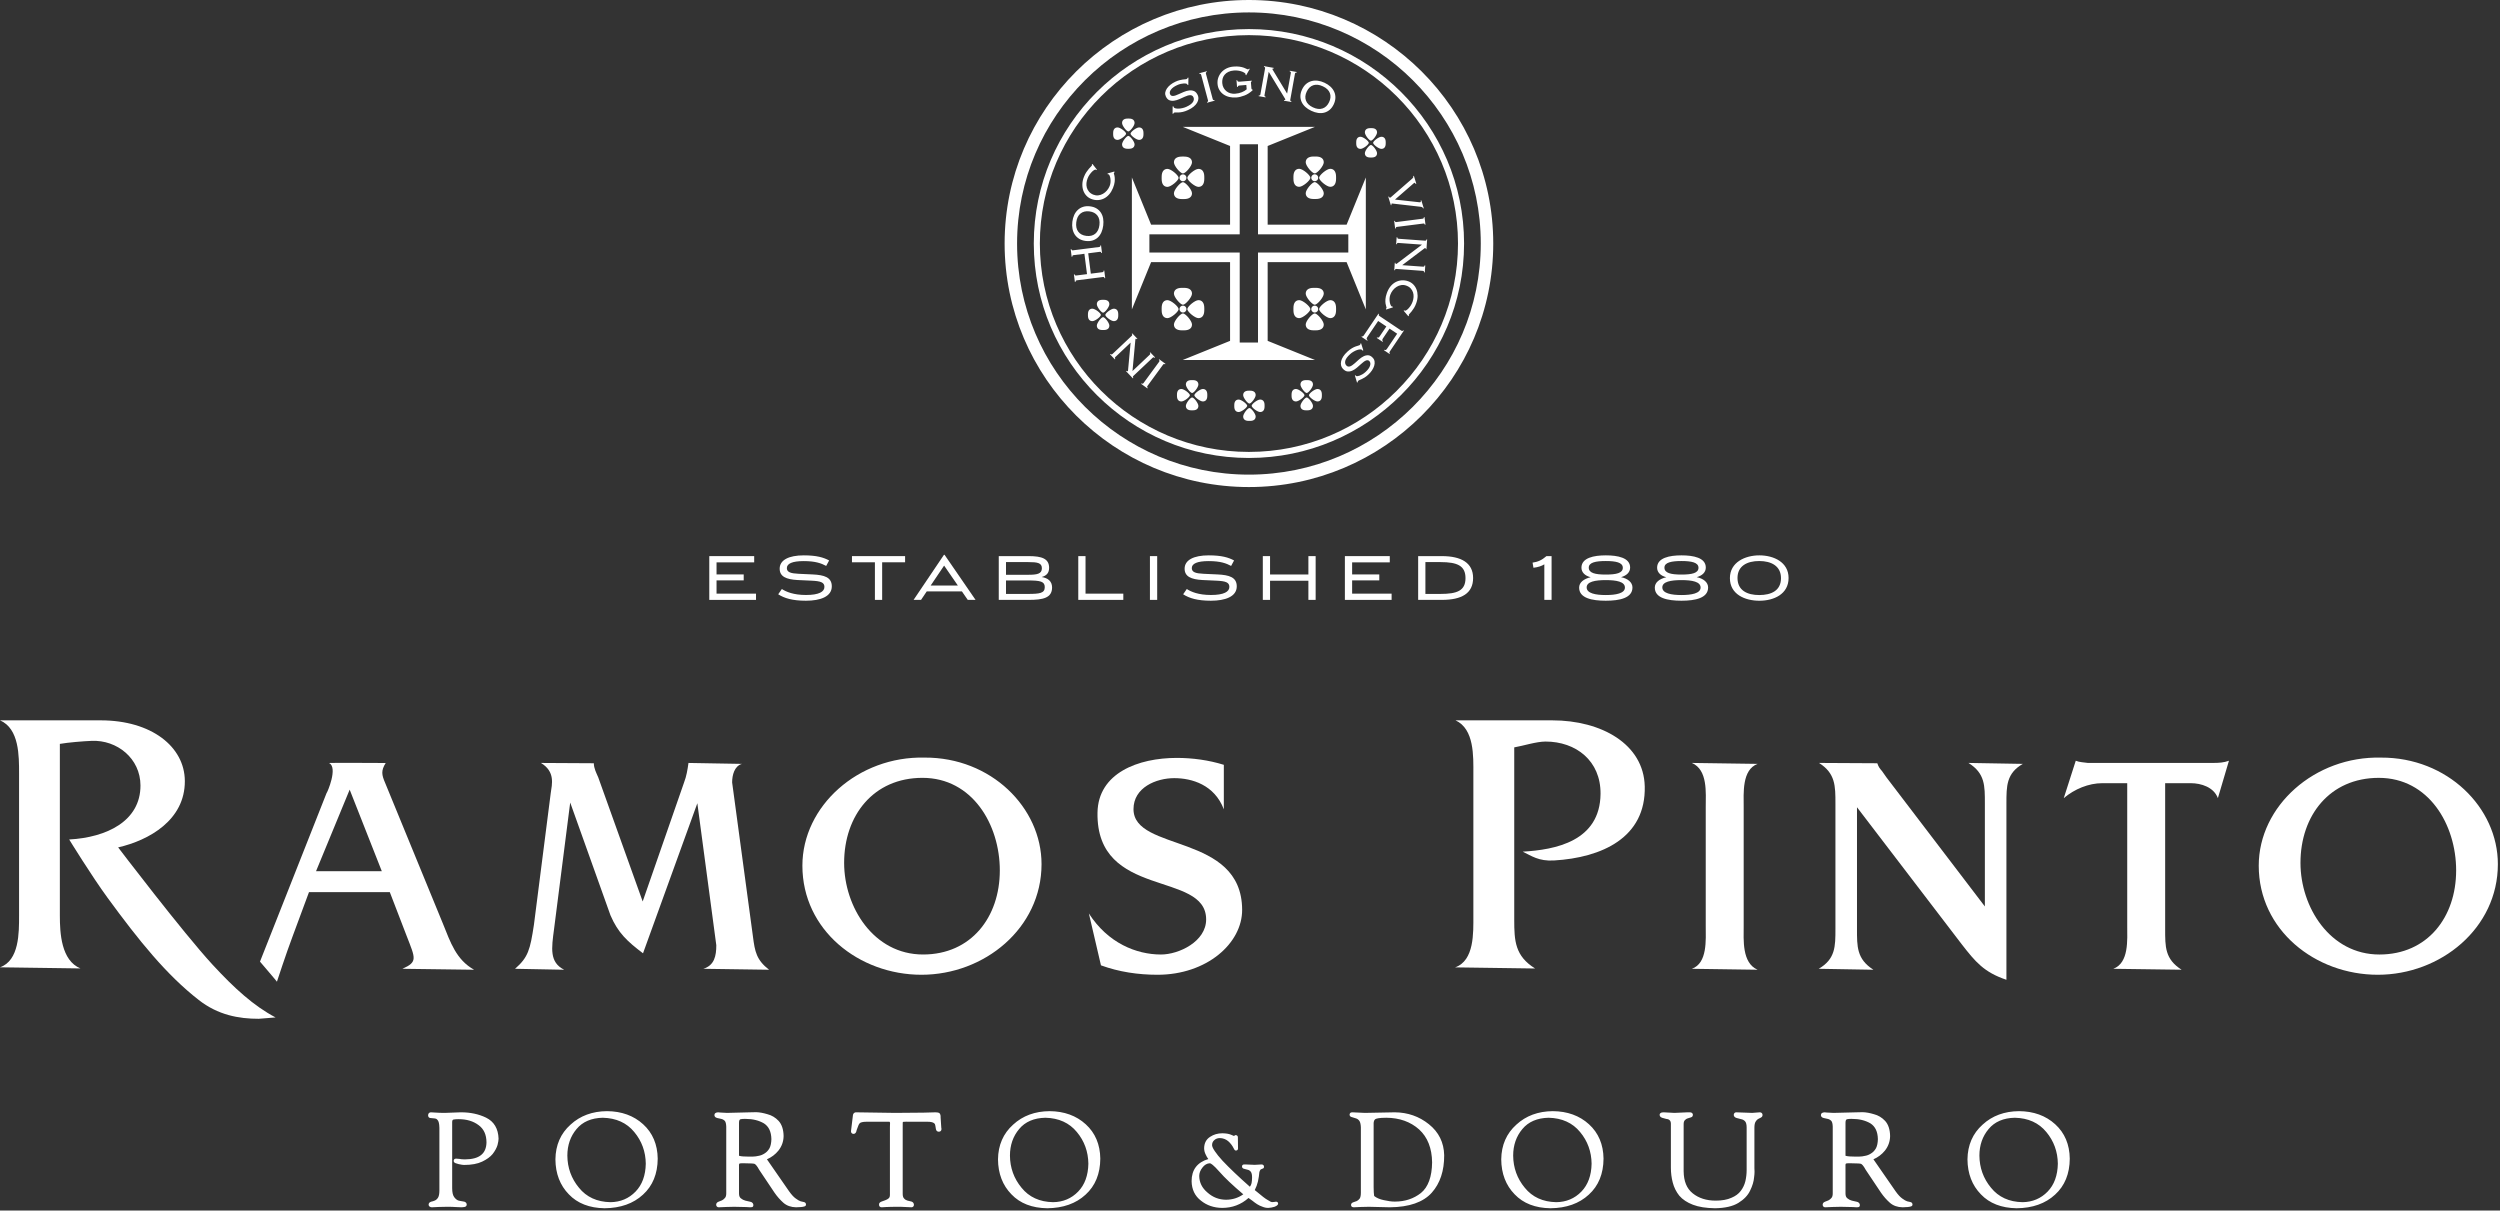
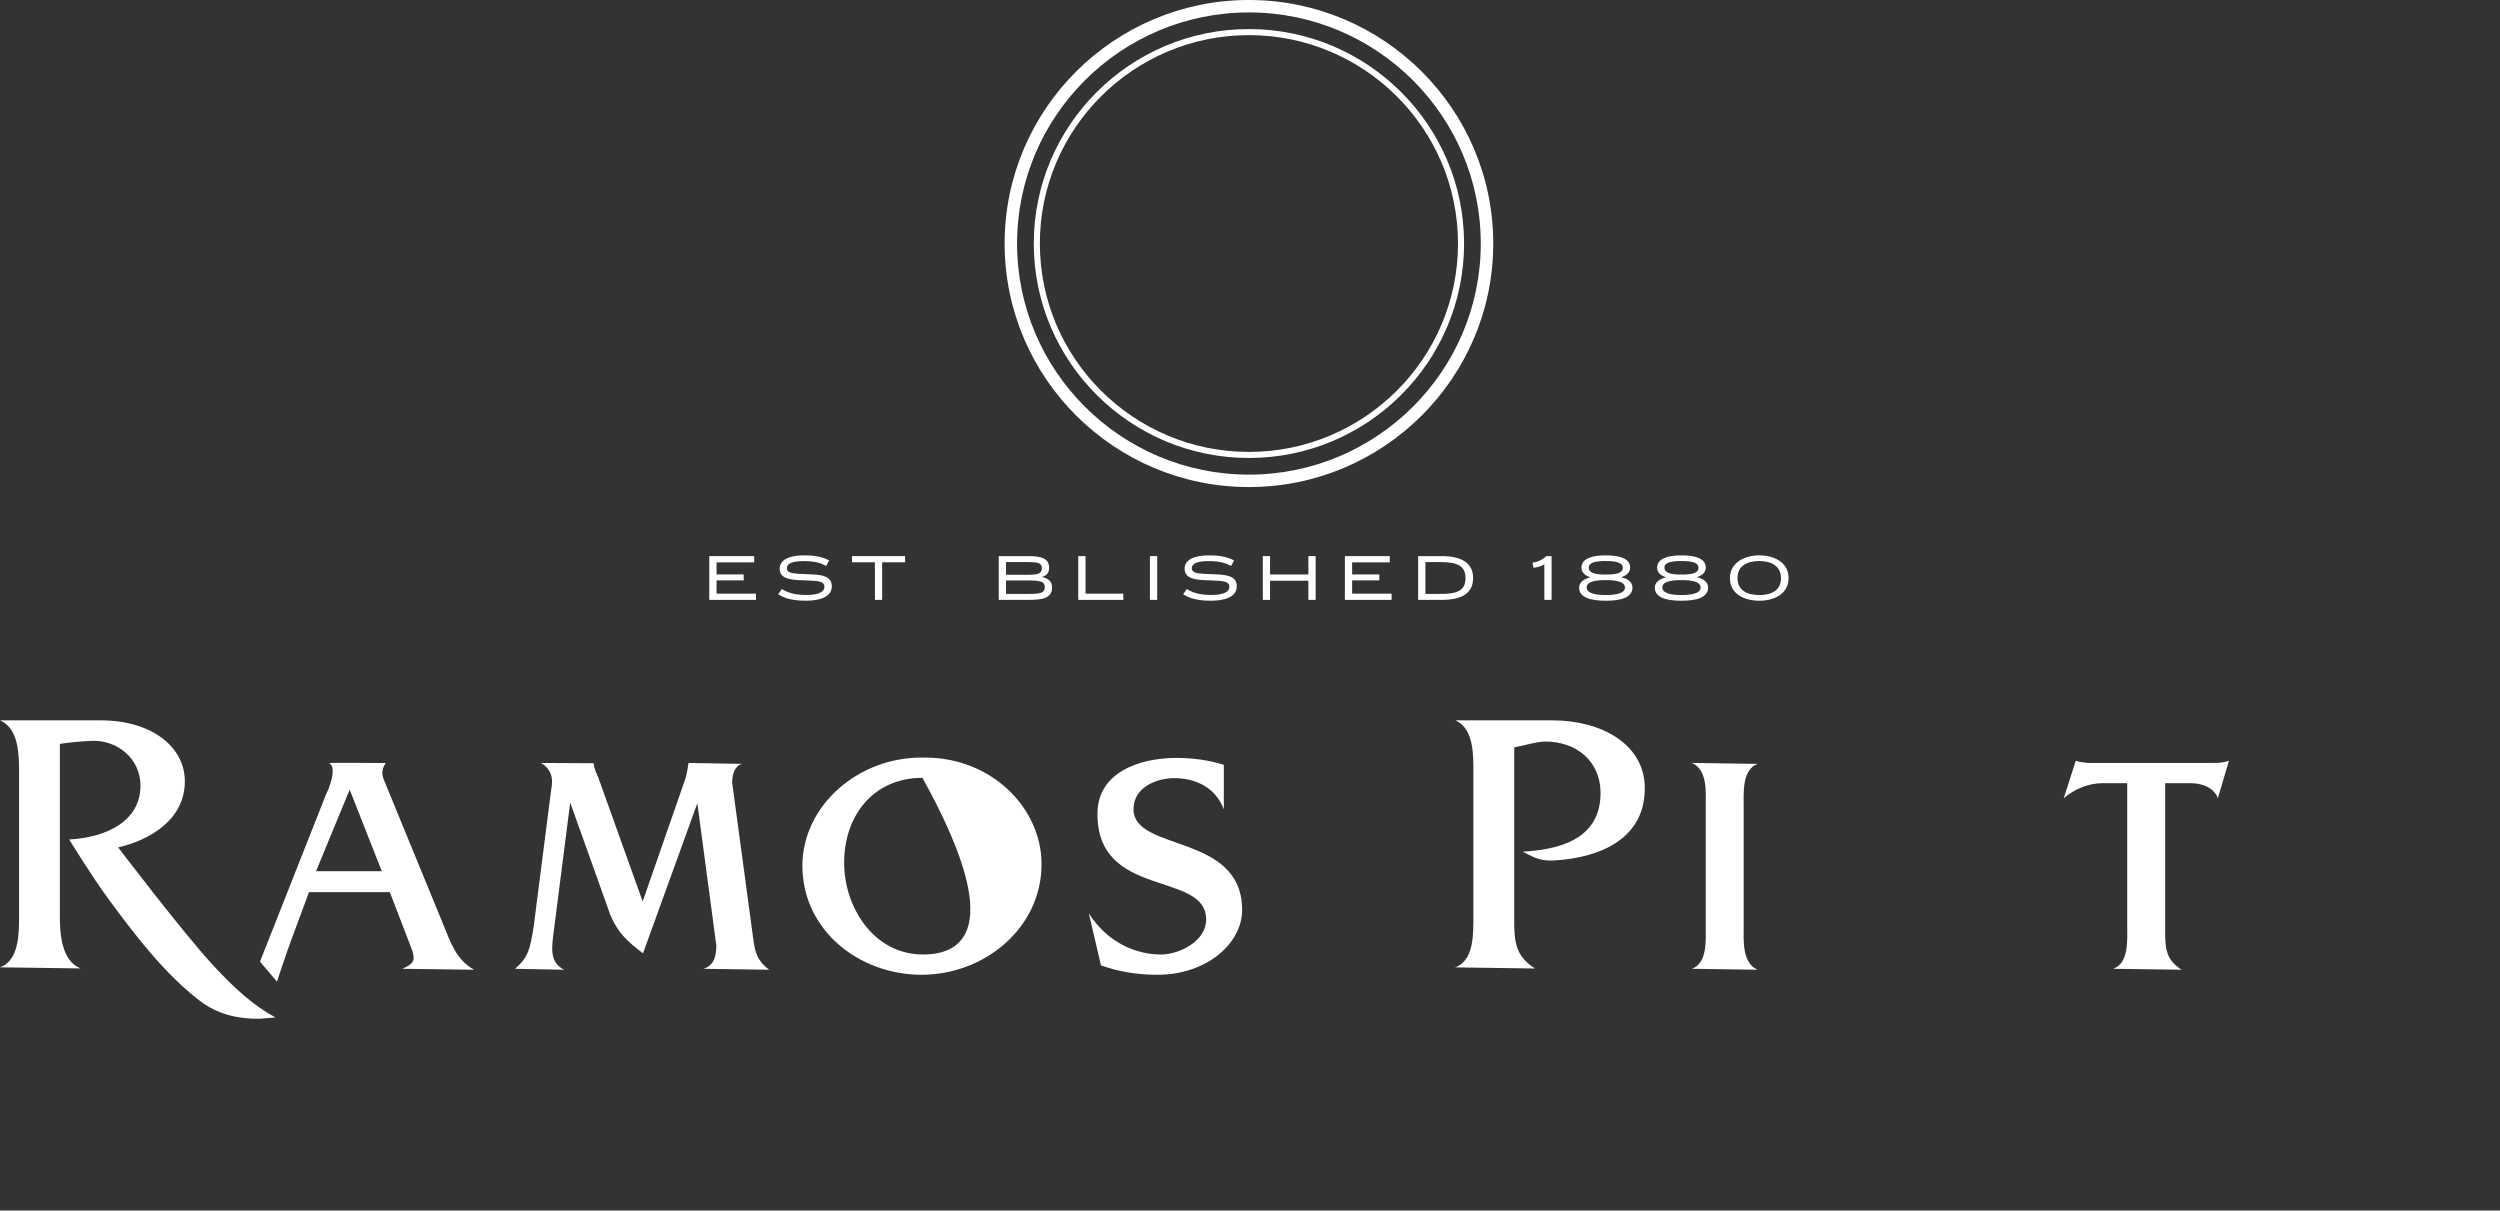
<svg xmlns="http://www.w3.org/2000/svg" width="190px" height="92px" viewBox="0 0 190 92" version="1.1">
  <rect x="0" y="0" width="190" height="92" fill="#333333" stroke="none" />
  <title>Logo Completo Copy</title>
  <desc>Created with Sketch.</desc>
  <g id="Ramos-Pinto" stroke="none" stroke-width="1" fill="none" fill-rule="evenodd">
    <g id="Confirmação-idade-1" transform="translate(-545, -185)" fill="#FFFFFF">
      <g id="Logo-Completo" transform="translate(545, 185)">
        <g id="Group-47">
-           <path d="M180.787,59.117 C184.579,59.117 186.667,62.665 186.667,66.152 C186.667,69.711 184.483,72.543 180.835,72.543 C177.067,72.543 174.836,68.923 174.836,65.579 C174.836,61.972 177.067,59.117 180.787,59.117 M180.956,57.578 C175.916,57.458 171.664,61.255 171.664,65.794 C171.664,70.69 175.963,74.082 180.715,74.082 C185.492,74.082 189.838,70.547 189.838,65.675 C189.838,61.375 185.996,57.553 180.956,57.578" id="Fill-1" />
          <path d="M3.86178862e-05,54.746 C1.469,55.375 1.449,57.468 1.449,58.786 L1.449,69.589 C1.449,70.879 1.469,72.999 3.86178862e-05,73.515 L6.117,73.601 C4.648,72.999 4.549,70.907 4.549,69.589 L4.549,56.535 C5.212,56.421 6.299,56.334 6.961,56.306 C8.891,56.22 10.676,57.639 10.676,59.703 C10.676,62.397 8.121,63.645 5.258,63.801 C5.258,63.801 6.952,66.558 8.172,68.227 C10.57,71.505 12.649,74.085 15.109,76.002 C16.576,77.145 18.14,77.428 19.665,77.428 L20.943,77.325 C19.294,76.457 17.805,75.108 16.135,73.294 C13.876,70.839 8.979,64.402 8.979,64.402 C11.341,63.858 14.06,62.32 14.048,59.359 C14.038,56.751 11.511,54.746 7.652,54.746 L3.86178862e-05,54.746 Z" id="Fill-3" />
          <path d="M164.552,59.522 L166.495,59.522 C167.286,59.522 168.246,59.822 168.559,60.658 L169.4,57.816 C169.016,57.959 168.631,57.982 168.222,57.982 L159.27,57.982 L158.67,57.982 C158.358,57.935 158.045,57.935 157.758,57.816 L156.846,60.658 C157.662,59.966 158.742,59.522 159.774,59.522 L161.669,59.522 L161.669,70.356 C161.669,71.43 161.813,73.175 160.612,73.628 L165.8,73.699 C164.528,72.887 164.552,71.956 164.552,70.595 L164.552,59.522 Z" id="Fill-5" />
-           <path d="M141.131,61.351 L149.074,71.742 C150.13,73.103 150.783,73.891 152.488,74.464 L152.488,61.065 C152.488,59.727 152.488,58.772 153.735,58.055 L149.602,57.983 C150.873,58.772 150.85,59.727 150.85,61.065 L150.85,68.891 L143.371,59.082 L143.035,58.604 C142.867,58.413 142.771,58.294 142.675,58.007 L138.245,57.983 C139.493,58.772 139.493,59.727 139.493,61.065 L139.493,70.595 C139.493,71.933 139.493,72.887 138.222,73.628 L142.379,73.7 C141.107,72.887 141.131,71.933 141.131,70.595 L141.131,61.351 Z" id="Fill-7" />
          <path d="M129.636,70.356 C129.636,71.431 129.78,73.199 128.58,73.628 L133.576,73.7 C132.376,73.175 132.52,71.431 132.52,70.356 L132.52,61.351 C132.52,60.276 132.376,58.509 133.576,58.055 L128.58,57.983 C129.804,58.509 129.636,60.252 129.636,61.351 L129.636,70.356 Z" id="Fill-9" />
          <path d="M110.619,54.746 C112.059,55.405 111.976,57.497 111.976,58.787 L111.976,69.593 C111.976,70.883 112.059,73.004 110.589,73.52 L116.67,73.606 C115.144,72.659 115.082,71.513 115.082,69.908 L115.082,56.801 C115.744,56.687 116.77,56.358 117.461,56.358 C119.765,56.358 121.665,57.812 121.641,60.335 C121.606,63.94 118.201,64.584 115.725,64.726 C116.387,65.042 116.936,65.465 118.103,65.396 C121.749,65.18 125.097,63.659 125.001,59.762 C124.922,56.551 121.711,54.746 117.967,54.746 L110.619,54.746 Z" id="Fill-11" />
          <path d="M93.011,58.126 C91.858,57.768 90.634,57.601 89.434,57.601 C86.506,57.601 83.459,58.748 83.41,61.758 C83.3,68.363 91.667,66.151 91.667,69.878 C91.667,71.55 89.603,72.543 88.234,72.543 C86.361,72.543 84.198,71.673 82.754,69.421 L83.673,73.366 C85.042,73.867 86.506,74.082 87.97,74.082 C91.714,74.082 94.414,71.693 94.403,69.137 C94.376,63.291 86.146,64.767 86.146,61.494 C86.146,59.846 87.874,59.139 89.242,59.139 C90.587,59.139 92.302,59.644 93.011,61.509 L93.011,58.126 Z" id="Fill-13" />
-           <path d="M70.274,57.577 C65.233,57.457 60.982,61.255 60.982,65.793 C60.982,70.689 65.282,74.082 70.033,74.082 C74.81,74.082 79.157,70.546 79.157,65.674 C79.157,61.374 75.315,57.553 70.274,57.577 M70.106,59.116 C73.898,59.116 75.986,62.664 75.986,66.152 C75.986,69.71 73.802,72.542 70.154,72.542 C66.385,72.542 64.154,68.923 64.154,65.579 C64.154,61.972 66.385,59.116 70.106,59.116" id="Fill-15" />
+           <path d="M70.274,57.577 C65.233,57.457 60.982,61.255 60.982,65.793 C60.982,70.689 65.282,74.082 70.033,74.082 C74.81,74.082 79.157,70.546 79.157,65.674 C79.157,61.374 75.315,57.553 70.274,57.577 M70.106,59.116 C75.986,69.71 73.802,72.542 70.154,72.542 C66.385,72.542 64.154,68.923 64.154,65.579 C64.154,61.972 66.385,59.116 70.106,59.116" id="Fill-15" />
          <path d="M48.844,68.512 L45.467,59.082 C45.323,58.748 45.131,58.39 45.131,58.007 L41.112,57.984 C42.216,58.652 41.952,59.608 41.856,60.276 L40.578,70.285 C40.289,72.174 40.152,72.744 39.144,73.628 L42.874,73.7 C41.746,73.127 41.915,72.076 42.107,70.619 L43.335,60.992 L46.395,69.561 C46.97,70.899 47.669,71.543 48.869,72.451 L52.998,61.046 L54.439,71.837 C54.439,72.649 54.295,73.366 53.455,73.628 L58.45,73.7 C57.49,72.96 57.37,72.315 57.226,71.193 L55.642,59.464 C55.642,58.915 55.81,58.222 56.386,58.055 L52.324,57.984 C52.251,58.509 52.175,58.986 51.982,59.488 L48.844,68.512 Z" id="Fill-17" />
          <path d="M29.624,67.8 L30.92,71.168 C31.567,72.84 31.759,73.103 30.584,73.628 L36.03,73.7 C34.662,72.935 34.23,71.598 33.678,70.237 L29.272,59.503 C29.006,58.887 28.947,58.573 29.313,57.988 C29.316,57.982 24.96,57.97 25,57.988 C25.715,58.304 24.864,60.265 24.818,60.276 L19.759,73.083 C19.759,73.1 20.442,73.865 20.861,74.38 L21.047,74.609 C21.047,74.609 21.732,72.505 22.236,71.168 L23.484,67.8 L29.624,67.8 Z M29.018,66.213 L24.018,66.213 L26.575,60.013 L29.018,66.213 Z" id="Fill-19" />
          <polygon id="Fill-21" points="56.521 43.657 56.521 44.109 54.457 44.109 54.457 45.117 57.457 45.117 57.457 45.592 53.906 45.592 53.906 42.265 57.318 42.265 57.318 42.74 54.457 42.74 54.457 43.657" />
          <path d="M61.672,44.131 L60.619,44.083 C59.753,44.035 59.255,43.822 59.255,43.219 C59.255,42.564 59.945,42.207 61.084,42.207 C62.068,42.207 62.592,42.367 63.014,42.595 L62.79,43.011 C62.426,42.815 61.977,42.643 61.084,42.643 C60.213,42.643 59.801,42.835 59.801,43.176 C59.801,43.486 60.089,43.581 60.705,43.609 L61.758,43.657 C62.64,43.698 63.217,43.87 63.217,44.562 C63.217,45.346 62.341,45.655 61.255,45.655 C60.223,45.655 59.603,45.463 59.143,45.165 L59.421,44.765 C59.736,44.973 60.304,45.219 61.255,45.219 C62.249,45.219 62.656,44.968 62.656,44.605 C62.656,44.253 62.357,44.162 61.672,44.131" id="Fill-23" />
          <polygon id="Fill-25" points="64.75 42.265 68.787 42.265 68.787 42.734 67.044 42.734 67.044 45.591 66.493 45.591 66.493 42.734 64.75 42.734" />
-           <path d="M70.732,44.499 L72.796,44.499 L71.753,42.985 L70.732,44.499 Z M73.105,44.946 L70.433,44.946 L69.999,45.592 L69.432,45.592 L71.742,42.164 L71.785,42.164 L74.143,45.592 L73.55,45.592 L73.105,44.946 Z" id="Fill-27" />
          <path d="M76.456,45.138 L78.124,45.138 C79.022,45.138 79.402,45.085 79.402,44.621 C79.402,44.189 79.07,44.115 78.124,44.115 L76.456,44.115 L76.456,45.138 Z M76.456,43.683 L78.145,43.683 C78.808,43.683 79.183,43.619 79.183,43.188 C79.183,42.777 78.846,42.719 78.145,42.719 L76.456,42.719 L76.456,43.683 Z M78.189,42.265 C79.178,42.265 79.733,42.457 79.733,43.155 C79.733,43.539 79.541,43.752 79.166,43.854 C79.637,43.928 79.958,44.168 79.958,44.648 C79.958,45.447 79.263,45.591 78.189,45.591 L75.906,45.591 L75.906,42.265 L78.189,42.265 Z" id="Fill-29" />
          <polygon id="Fill-31" points="85.372 45.117 85.372 45.591 81.949 45.591 81.949 42.265 82.5 42.265 82.5 45.117" />
          <polygon id="Fill-33" points="87.395 45.591 87.946 45.591 87.946 42.265 87.395 42.265" />
          <path d="M92.448,44.131 L91.395,44.083 C90.529,44.035 90.031,43.822 90.031,43.219 C90.031,42.564 90.721,42.207 91.86,42.207 C92.844,42.207 93.368,42.367 93.79,42.595 L93.565,43.011 C93.202,42.815 92.753,42.643 91.86,42.643 C90.988,42.643 90.576,42.835 90.576,43.176 C90.576,43.486 90.865,43.581 91.48,43.609 L92.534,43.657 C93.416,43.698 93.994,43.87 93.994,44.562 C93.994,45.346 93.116,45.655 92.031,45.655 C90.999,45.655 90.379,45.463 89.919,45.165 L90.197,44.765 C90.512,44.973 91.08,45.219 92.031,45.219 C93.025,45.219 93.432,44.968 93.432,44.605 C93.432,44.253 93.133,44.162 92.448,44.131" id="Fill-35" />
          <polygon id="Fill-36" points="95.974 42.265 96.524 42.265 96.524 43.661 99.438 43.661 99.438 42.265 99.989 42.265 99.989 45.591 99.438 45.591 99.438 44.136 96.524 44.136 96.524 45.591 95.974 45.591" />
          <polygon id="Fill-37" points="104.826 43.657 104.826 44.109 102.762 44.109 102.762 45.117 105.762 45.117 105.762 45.592 102.211 45.592 102.211 42.265 105.623 42.265 105.623 42.74 102.762 42.74 102.762 43.657" />
          <path d="M108.331,45.138 L109.475,45.138 C110.731,45.138 111.378,44.898 111.378,43.939 C111.378,43.006 110.774,42.719 109.475,42.719 L108.331,42.719 L108.331,45.138 Z M111.956,43.928 C111.956,45.1 111.084,45.591 109.581,45.591 L107.78,45.591 L107.78,42.265 L109.581,42.265 C111.057,42.265 111.956,42.777 111.956,43.928 L111.956,43.928 Z" id="Fill-38" />
          <path d="M116.541,43.15 L116.476,42.76 C116.867,42.702 117.166,42.585 117.53,42.265 L117.92,42.265 L117.92,45.592 L117.369,45.592 L117.369,42.889 C117.155,43.023 116.893,43.107 116.541,43.15" id="Fill-39" />
          <path d="M122.04,43.667 C122.843,43.667 123.334,43.555 123.334,43.15 C123.334,42.745 122.799,42.638 122.04,42.638 C121.281,42.638 120.746,42.745 120.746,43.139 C120.746,43.555 121.238,43.667 122.04,43.667 M122.04,45.223 C122.799,45.223 123.494,45.1 123.494,44.653 C123.494,44.205 122.843,44.088 122.04,44.088 C121.238,44.088 120.586,44.205 120.586,44.643 C120.586,45.1 121.281,45.223 122.04,45.223 M120.19,43.145 C120.19,42.392 121.137,42.207 122.04,42.207 C122.939,42.207 123.89,42.382 123.89,43.134 C123.89,43.491 123.628,43.741 123.2,43.865 C123.703,43.965 124.067,44.253 124.067,44.648 C124.067,45.452 123.093,45.655 122.04,45.655 C120.987,45.655 120.014,45.458 120.014,44.659 C120.014,44.264 120.367,43.992 120.89,43.869 C120.452,43.758 120.19,43.496 120.19,43.145" id="Fill-40" />
          <path d="M127.791,43.667 C128.594,43.667 129.085,43.555 129.085,43.15 C129.085,42.745 128.55,42.638 127.791,42.638 C127.032,42.638 126.497,42.745 126.497,43.139 C126.497,43.555 126.989,43.667 127.791,43.667 M127.791,45.223 C128.55,45.223 129.245,45.1 129.245,44.653 C129.245,44.205 128.594,44.088 127.791,44.088 C126.989,44.088 126.336,44.205 126.336,44.643 C126.336,45.1 127.032,45.223 127.791,45.223 M125.941,43.145 C125.941,42.392 126.888,42.207 127.791,42.207 C128.69,42.207 129.641,42.382 129.641,43.134 C129.641,43.491 129.379,43.741 128.951,43.865 C129.454,43.965 129.817,44.253 129.817,44.648 C129.817,45.452 128.844,45.655 127.791,45.655 C126.737,45.655 125.765,45.458 125.765,44.659 C125.765,44.264 126.117,43.992 126.641,43.869 C126.202,43.758 125.941,43.496 125.941,43.145" id="Fill-41" />
          <path d="M133.702,45.224 C134.617,45.224 135.355,44.888 135.355,43.939 C135.355,43.017 134.617,42.638 133.702,42.638 C132.788,42.638 132.05,43.006 132.05,43.928 C132.05,44.872 132.788,45.224 133.702,45.224 M133.713,45.656 C132.617,45.656 131.473,45.171 131.473,43.939 C131.473,42.729 132.627,42.207 133.713,42.207 C134.794,42.207 135.932,42.718 135.932,43.928 C135.932,45.159 134.809,45.656 133.713,45.656" id="Fill-42" />
-           <path d="M90.17,13.514 C90.17,13.368 90.052,13.25 89.906,13.25 C89.759,13.25 89.641,13.368 89.641,13.514 C89.641,13.659 89.759,13.778 89.906,13.778 C90.052,13.778 90.17,13.659 90.17,13.514 L90.17,13.514 Z M88.286,13.438 L88.286,13.518 L88.286,13.599 C88.286,14.013 88.466,14.203 88.729,14.203 C88.994,14.203 89.568,13.723 89.575,13.518 C89.568,13.314 88.994,12.835 88.729,12.835 C88.466,12.835 88.286,13.024 88.286,13.438 L88.286,13.438 Z M91.526,13.599 L91.526,13.518 L91.526,13.438 C91.526,13.024 91.345,12.835 91.081,12.835 C90.817,12.835 90.244,13.314 90.236,13.518 C90.244,13.723 90.817,14.203 91.081,14.203 C91.345,14.203 91.526,14.013 91.526,13.599 L91.526,13.599 Z M89.824,15.129 L89.905,15.129 L89.987,15.129 C90.402,15.129 90.592,14.949 90.592,14.686 C90.592,14.423 90.11,13.851 89.905,13.843 C89.701,13.851 89.219,14.423 89.219,14.686 C89.219,14.949 89.41,15.129 89.824,15.129 L89.824,15.129 Z M89.987,11.899 L89.905,11.899 L89.824,11.899 C89.41,11.899 89.219,12.078 89.219,12.342 C89.219,12.605 89.701,13.177 89.905,13.184 C90.11,13.177 90.592,12.605 90.592,12.342 C90.592,12.078 90.402,11.899 89.987,11.899 L89.987,11.899 Z M90.17,23.49 C90.17,23.345 90.052,23.227 89.906,23.227 C89.759,23.227 89.641,23.345 89.641,23.49 C89.641,23.636 89.759,23.754 89.906,23.754 C90.052,23.754 90.17,23.636 90.17,23.49 L90.17,23.49 Z M88.286,23.413 L88.286,23.495 L88.286,23.576 C88.286,23.99 88.466,24.179 88.729,24.179 C88.994,24.179 89.568,23.699 89.575,23.495 C89.568,23.291 88.994,22.811 88.729,22.811 C88.466,22.811 88.286,23 88.286,23.413 L88.286,23.413 Z M91.526,23.576 L91.526,23.495 L91.526,23.413 C91.526,23 91.345,22.811 91.081,22.811 C90.817,22.811 90.244,23.291 90.236,23.495 C90.244,23.699 90.817,24.179 91.081,24.179 C91.345,24.179 91.526,23.99 91.526,23.576 L91.526,23.576 Z M89.824,25.106 L89.905,25.106 L89.987,25.106 C90.402,25.106 90.592,24.925 90.592,24.662 C90.592,24.398 90.11,23.828 89.905,23.819 C89.701,23.828 89.219,24.398 89.219,24.662 C89.219,24.925 89.41,25.106 89.824,25.106 L89.824,25.106 Z M89.987,21.876 L89.905,21.876 L89.824,21.876 C89.41,21.876 89.219,22.055 89.219,22.319 C89.219,22.581 89.701,23.152 89.905,23.162 C90.11,23.152 90.592,22.581 90.592,22.319 C90.592,22.055 90.402,21.876 89.987,21.876 L89.987,21.876 Z M100.185,23.49 C100.185,23.345 100.067,23.227 99.92,23.227 C99.774,23.227 99.655,23.345 99.655,23.49 C99.655,23.636 99.774,23.754 99.92,23.754 C100.067,23.754 100.185,23.636 100.185,23.49 L100.185,23.49 Z M98.301,23.413 L98.301,23.495 L98.301,23.576 C98.301,23.99 98.481,24.179 98.745,24.179 C99.009,24.179 99.582,23.699 99.59,23.495 C99.582,23.291 99.009,22.811 98.745,22.811 C98.481,22.811 98.301,23 98.301,23.413 L98.301,23.413 Z M101.541,23.576 L101.541,23.495 L101.541,23.413 C101.541,23 101.359,22.811 101.096,22.811 C100.832,22.811 100.259,23.291 100.25,23.495 C100.259,23.699 100.832,24.179 101.096,24.179 C101.359,24.179 101.541,23.99 101.541,23.576 L101.541,23.576 Z M99.839,25.106 L99.92,25.106 L100.001,25.106 C100.417,25.106 100.606,24.925 100.606,24.662 C100.606,24.398 100.125,23.828 99.92,23.819 C99.716,23.828 99.235,24.398 99.235,24.662 C99.235,24.925 99.424,25.106 99.839,25.106 L99.839,25.106 Z M100.001,21.876 L99.92,21.876 L99.839,21.876 C99.424,21.876 99.235,22.055 99.235,22.319 C99.235,22.581 99.716,23.152 99.92,23.162 C100.125,23.152 100.606,22.581 100.606,22.319 C100.606,22.055 100.417,21.876 100.001,21.876 L100.001,21.876 Z M100.185,13.51 C100.185,13.363 100.067,13.245 99.92,13.245 C99.774,13.245 99.655,13.363 99.655,13.51 C99.655,13.655 99.774,13.773 99.92,13.773 C100.067,13.773 100.185,13.655 100.185,13.51 L100.185,13.51 Z M98.301,13.433 L98.301,13.514 L98.301,13.594 C98.301,14.009 98.481,14.198 98.745,14.198 C99.009,14.198 99.582,13.718 99.59,13.514 C99.582,13.31 99.009,12.829 98.745,12.829 C98.481,12.829 98.301,13.019 98.301,13.433 L98.301,13.433 Z M101.541,13.594 L101.541,13.514 L101.541,13.433 C101.541,13.019 101.359,12.829 101.096,12.829 C100.832,12.829 100.259,13.31 100.25,13.514 C100.259,13.718 100.832,14.198 101.096,14.198 C101.359,14.198 101.541,14.009 101.541,13.594 L101.541,13.594 Z M99.839,15.124 L99.92,15.124 L100.001,15.124 C100.417,15.124 100.606,14.944 100.606,14.68 C100.606,14.418 100.125,13.847 99.92,13.838 C99.716,13.847 99.235,14.418 99.235,14.68 C99.235,14.944 99.424,15.124 99.839,15.124 L99.839,15.124 Z M100.001,11.894 L99.92,11.894 L99.839,11.894 C99.424,11.894 99.235,12.074 99.235,12.338 C99.235,12.601 99.716,13.172 99.92,13.18 C100.125,13.172 100.606,12.601 100.606,12.338 C100.606,12.074 100.417,11.894 100.001,11.894 L100.001,11.894 Z M103.073,10.8 L103.073,10.855 L103.073,10.909 C103.073,11.188 103.207,11.315 103.403,11.315 C103.598,11.315 104.023,10.992 104.029,10.855 C104.023,10.717 103.598,10.394 103.403,10.394 C103.207,10.394 103.073,10.521 103.073,10.8 L103.073,10.8 Z M105.314,10.909 L105.314,10.855 L105.314,10.8 C105.314,10.521 105.18,10.394 104.984,10.394 C104.788,10.394 104.363,10.717 104.357,10.855 C104.363,10.992 104.788,11.315 104.984,11.315 C105.18,11.315 105.314,11.188 105.314,10.909 L105.314,10.909 Z M104.138,11.971 L104.193,11.971 L104.247,11.971 C104.527,11.971 104.656,11.838 104.656,11.642 C104.656,11.448 104.331,11.024 104.193,11.018 C104.055,11.024 103.73,11.448 103.73,11.642 C103.73,11.838 103.859,11.971 104.138,11.971 L104.138,11.971 Z M104.656,10.066 C104.656,10.262 104.331,10.685 104.193,10.691 C104.055,10.685 103.73,10.262 103.73,10.066 C103.73,9.871 103.859,9.738 104.138,9.738 L104.193,9.738 L104.247,9.738 C104.527,9.738 104.656,9.871 104.656,10.066 L104.656,10.066 Z M98.159,29.981 L98.159,30.037 L98.159,30.093 C98.159,30.38 98.297,30.511 98.498,30.511 C98.699,30.511 99.135,30.179 99.142,30.037 C99.135,29.896 98.699,29.563 98.498,29.563 C98.297,29.563 98.159,29.694 98.159,29.981 L98.159,29.981 Z M100.462,30.093 L100.462,30.037 L100.462,29.981 C100.462,29.694 100.325,29.563 100.123,29.563 C99.922,29.563 99.485,29.896 99.479,30.037 C99.485,30.179 99.922,30.511 100.123,30.511 C100.325,30.511 100.462,30.38 100.462,30.093 L100.462,30.093 Z M99.254,31.185 L99.31,31.185 L99.367,31.185 C99.654,31.185 99.786,31.049 99.786,30.847 C99.786,30.647 99.452,30.211 99.31,30.206 C99.168,30.211 98.835,30.647 98.835,30.847 C98.835,31.049 98.967,31.185 99.254,31.185 L99.254,31.185 Z M99.786,29.227 C99.786,29.428 99.452,29.862 99.31,29.869 C99.168,29.862 98.835,29.428 98.835,29.227 C98.835,29.026 98.967,28.889 99.254,28.889 L99.31,28.889 L99.367,28.889 C99.654,28.889 99.786,29.026 99.786,29.227 L99.786,29.227 Z M89.45,29.981 L89.45,30.037 L89.45,30.093 C89.45,30.38 89.587,30.511 89.789,30.511 C89.99,30.511 90.426,30.179 90.433,30.037 C90.426,29.896 89.99,29.563 89.789,29.563 C89.587,29.563 89.45,29.694 89.45,29.981 L89.45,29.981 Z M91.754,30.093 L91.754,30.037 L91.754,29.981 C91.754,29.694 91.616,29.563 91.414,29.563 C91.213,29.563 90.777,29.896 90.77,30.037 C90.777,30.179 91.213,30.511 91.414,30.511 C91.616,30.511 91.754,30.38 91.754,30.093 L91.754,30.093 Z M90.545,31.185 L90.601,31.185 L90.658,31.185 C90.946,31.185 91.077,31.049 91.077,30.847 C91.077,30.647 90.744,30.211 90.601,30.206 C90.46,30.211 90.126,30.647 90.126,30.847 C90.126,31.049 90.258,31.185 90.545,31.185 L90.545,31.185 Z M91.077,29.227 C91.077,29.428 90.744,29.862 90.601,29.869 C90.46,29.862 90.126,29.428 90.126,29.227 C90.126,29.026 90.258,28.889 90.545,28.889 L90.601,28.889 L90.658,28.889 C90.946,28.889 91.077,29.026 91.077,29.227 L91.077,29.227 Z M93.805,30.784 L93.805,30.84 L93.805,30.896 C93.805,31.183 93.942,31.314 94.143,31.314 C94.344,31.314 94.781,30.982 94.788,30.84 C94.781,30.698 94.344,30.366 94.143,30.366 C93.942,30.366 93.805,30.497 93.805,30.784 L93.805,30.784 Z M96.107,30.896 L96.107,30.84 L96.107,30.784 C96.107,30.497 95.97,30.366 95.769,30.366 C95.568,30.366 95.131,30.698 95.125,30.84 C95.131,30.982 95.568,31.314 95.769,31.314 C95.97,31.314 96.107,31.183 96.107,30.896 L96.107,30.896 Z M94.9,31.988 L94.956,31.988 L95.012,31.988 C95.3,31.988 95.431,31.851 95.431,31.65 C95.431,31.45 95.098,31.015 94.956,31.008 C94.814,31.015 94.481,31.45 94.481,31.65 C94.481,31.851 94.613,31.988 94.9,31.988 L94.9,31.988 Z M95.431,30.03 C95.431,30.23 95.098,30.666 94.956,30.672 C94.814,30.666 94.481,30.23 94.481,30.03 C94.481,29.829 94.613,29.692 94.9,29.692 L94.956,29.692 L95.012,29.692 C95.3,29.692 95.431,29.829 95.431,30.03 L95.431,30.03 Z M82.684,23.877 L82.684,23.933 L82.684,23.99 C82.684,24.276 82.821,24.407 83.023,24.407 C83.223,24.407 83.661,24.075 83.667,23.933 C83.661,23.792 83.223,23.46 83.023,23.46 C82.821,23.46 82.684,23.59 82.684,23.877 L82.684,23.877 Z M84.987,23.99 L84.987,23.933 L84.987,23.877 C84.987,23.59 84.85,23.46 84.648,23.46 C84.447,23.46 84.011,23.792 84.004,23.933 C84.011,24.075 84.447,24.407 84.648,24.407 C84.85,24.407 84.987,24.276 84.987,23.99 L84.987,23.99 Z M83.779,25.081 L83.835,25.081 L83.891,25.081 C84.179,25.081 84.311,24.945 84.311,24.743 C84.311,24.543 83.977,24.109 83.835,24.102 C83.693,24.109 83.36,24.543 83.36,24.743 C83.36,24.945 83.491,25.081 83.779,25.081 L83.779,25.081 Z M84.311,23.123 C84.311,23.324 83.977,23.759 83.835,23.765 C83.693,23.759 83.36,23.324 83.36,23.123 C83.36,22.922 83.491,22.785 83.779,22.785 L83.835,22.785 L83.891,22.785 C84.179,22.785 84.311,22.922 84.311,23.123 L84.311,23.123 Z M84.6,10.103 L84.6,10.158 L84.6,10.215 C84.6,10.501 84.738,10.632 84.94,10.632 C85.141,10.632 85.577,10.3 85.584,10.158 C85.577,10.017 85.141,9.685 84.94,9.685 C84.738,9.685 84.6,9.816 84.6,10.103 L84.6,10.103 Z M86.904,10.215 L86.904,10.158 L86.904,10.103 C86.904,9.816 86.766,9.685 86.565,9.685 C86.364,9.685 85.927,10.017 85.921,10.158 C85.927,10.3 86.364,10.632 86.565,10.632 C86.766,10.632 86.904,10.501 86.904,10.215 L86.904,10.215 Z M85.696,11.307 L85.752,11.307 L85.808,11.307 C86.095,11.307 86.228,11.169 86.228,10.969 C86.228,10.769 85.895,10.333 85.752,10.327 C85.61,10.333 85.277,10.769 85.277,10.969 C85.277,11.169 85.408,11.307 85.696,11.307 L85.696,11.307 Z M86.228,9.349 C86.228,9.549 85.895,9.984 85.752,9.991 C85.61,9.984 85.277,9.549 85.277,9.349 C85.277,9.148 85.408,9.011 85.696,9.011 L85.752,9.011 L85.808,9.011 C86.095,9.011 86.228,9.148 86.228,9.349 L86.228,9.349 Z M102.472,19.193 L95.608,19.193 L95.608,26.034 L94.218,26.034 L94.218,19.193 L87.354,19.193 L87.354,17.807 L94.218,17.807 L94.218,10.965 L95.608,10.965 L95.608,17.807 L102.472,17.807 L102.472,19.193 Z M102.343,17.075 L96.342,17.075 L96.342,11.095 L99.941,9.64 L89.885,9.64 L93.485,11.095 L93.485,17.075 L87.483,17.075 L86.023,13.487 L86.023,23.513 L87.483,19.924 L93.485,19.924 L93.485,25.905 L89.885,27.36 L99.941,27.36 L96.342,25.905 L96.342,19.924 L102.343,19.924 L103.803,23.513 L103.803,13.487 L102.343,17.075 Z M84.706,13.102 C84.68,13.112 84.662,13.128 84.653,13.153 C84.647,13.166 84.654,13.201 84.673,13.258 C84.692,13.315 84.707,13.39 84.718,13.485 C84.73,13.58 84.728,13.694 84.714,13.827 C84.699,13.961 84.657,14.113 84.589,14.285 C84.511,14.476 84.415,14.639 84.296,14.775 C84.178,14.912 84.045,15.016 83.896,15.089 C83.749,15.161 83.592,15.2 83.425,15.207 C83.259,15.213 83.093,15.184 82.926,15.116 C82.786,15.061 82.665,14.979 82.564,14.87 C82.461,14.761 82.384,14.632 82.331,14.483 C82.278,14.334 82.254,14.169 82.26,13.99 C82.265,13.81 82.307,13.622 82.386,13.426 C82.441,13.289 82.501,13.172 82.568,13.075 C82.634,12.978 82.696,12.896 82.755,12.828 C82.814,12.759 82.865,12.704 82.909,12.663 C82.953,12.622 82.979,12.592 82.986,12.574 C82.994,12.551 82.997,12.537 82.992,12.528 C82.987,12.52 82.981,12.509 82.974,12.497 L83.026,12.461 L83.364,12.89 L83.317,12.933 C83.309,12.914 83.294,12.9 83.272,12.892 C83.251,12.883 83.214,12.892 83.163,12.919 C83.113,12.947 83.058,12.989 82.997,13.047 C82.938,13.107 82.877,13.178 82.816,13.264 C82.754,13.35 82.701,13.448 82.658,13.557 C82.614,13.666 82.585,13.783 82.571,13.906 C82.56,14.028 82.568,14.146 82.599,14.258 C82.63,14.37 82.686,14.473 82.767,14.569 C82.846,14.664 82.958,14.74 83.1,14.797 C83.223,14.845 83.346,14.863 83.472,14.847 C83.596,14.833 83.714,14.793 83.824,14.73 C83.935,14.667 84.035,14.584 84.124,14.482 C84.212,14.379 84.282,14.265 84.333,14.14 C84.372,14.042 84.395,13.943 84.401,13.843 C84.408,13.743 84.405,13.651 84.391,13.566 C84.378,13.482 84.358,13.41 84.332,13.352 C84.306,13.294 84.28,13.26 84.252,13.249 C84.227,13.239 84.205,13.238 84.186,13.247 L84.175,13.18 L84.691,13.035 L84.706,13.102 Z M81.947,17.607 C82.082,17.787 82.288,17.895 82.562,17.928 C82.836,17.962 83.061,17.907 83.237,17.765 C83.413,17.622 83.52,17.402 83.557,17.104 C83.593,16.807 83.544,16.568 83.407,16.387 C83.27,16.207 83.066,16.098 82.792,16.065 C82.517,16.032 82.293,16.086 82.117,16.23 C81.94,16.372 81.833,16.591 81.797,16.889 C81.761,17.186 81.81,17.426 81.947,17.607 L81.947,17.607 Z M81.64,16.337 C81.711,16.183 81.804,16.053 81.92,15.948 C82.035,15.842 82.17,15.765 82.324,15.718 C82.479,15.67 82.651,15.658 82.841,15.681 C83.031,15.704 83.196,15.757 83.334,15.841 C83.472,15.925 83.583,16.031 83.668,16.162 C83.753,16.292 83.81,16.44 83.838,16.606 C83.866,16.773 83.869,16.95 83.846,17.14 C83.823,17.329 83.777,17.501 83.708,17.656 C83.641,17.81 83.55,17.94 83.437,18.047 C83.322,18.152 83.188,18.229 83.034,18.277 C82.879,18.324 82.707,18.336 82.517,18.313 C82.327,18.29 82.162,18.236 82.025,18.154 C81.886,18.07 81.774,17.963 81.687,17.833 C81.601,17.702 81.542,17.553 81.511,17.387 C81.479,17.22 81.475,17.043 81.499,16.852 C81.523,16.663 81.57,16.491 81.64,16.337 L81.64,16.337 Z M83.608,18.741 C83.626,18.723 83.632,18.695 83.626,18.654 L83.679,18.647 L83.752,19.224 L83.7,19.231 C83.695,19.19 83.682,19.164 83.661,19.151 C83.64,19.139 83.613,19.135 83.581,19.139 L82.705,19.251 L82.902,20.798 L83.779,20.687 C83.811,20.683 83.835,20.671 83.853,20.655 C83.87,20.638 83.876,20.609 83.871,20.568 L83.924,20.562 L83.997,21.139 L83.944,21.145 C83.939,21.104 83.926,21.078 83.905,21.065 C83.884,21.053 83.858,21.049 83.825,21.053 L81.835,21.305 C81.803,21.31 81.778,21.321 81.761,21.338 C81.744,21.355 81.738,21.383 81.743,21.424 L81.691,21.431 L81.617,20.854 L81.669,20.847 C81.675,20.889 81.687,20.914 81.709,20.926 C81.729,20.938 81.756,20.942 81.788,20.938 L82.613,20.835 L82.415,19.288 L81.591,19.392 C81.559,19.396 81.533,19.407 81.516,19.423 C81.5,19.44 81.493,19.469 81.499,19.51 L81.446,19.517 L81.373,18.94 L81.425,18.933 C81.431,18.974 81.443,19.001 81.464,19.013 C81.486,19.025 81.511,19.029 81.544,19.025 L83.534,18.772 C83.567,18.768 83.591,18.758 83.608,18.741 L83.608,18.741 Z M85.92,26.045 L84.772,27.13 C84.748,27.152 84.734,27.175 84.731,27.199 C84.727,27.222 84.739,27.249 84.768,27.279 L84.729,27.315 L84.365,26.932 L84.403,26.895 C84.431,26.925 84.458,26.939 84.482,26.936 C84.506,26.934 84.529,26.922 84.553,26.899 L86.01,25.524 C86.034,25.501 86.046,25.479 86.051,25.455 C86.054,25.431 86.042,25.403 86.014,25.374 L86.053,25.337 L86.441,25.746 L86.403,25.783 C86.362,25.74 86.333,25.728 86.316,25.744 C86.302,25.758 86.293,25.774 86.291,25.792 C86.29,25.809 86.288,25.823 86.286,25.833 L86.069,28.199 L87.377,26.962 C87.401,26.941 87.415,26.917 87.418,26.893 C87.422,26.869 87.41,26.843 87.382,26.813 L87.42,26.777 L87.785,27.16 L87.746,27.196 C87.718,27.166 87.691,27.153 87.668,27.156 C87.644,27.159 87.62,27.171 87.597,27.193 L86.14,28.568 C86.117,28.59 86.103,28.614 86.099,28.637 C86.095,28.662 86.107,28.688 86.136,28.718 L86.098,28.755 L85.584,28.214 L85.622,28.178 C85.645,28.201 85.662,28.215 85.676,28.218 C85.689,28.222 85.703,28.217 85.715,28.205 C85.722,28.199 85.726,28.19 85.729,28.177 C85.73,28.165 85.732,28.152 85.732,28.14 L85.926,26.051 L85.92,26.045 Z M88.541,27.691 C88.509,27.666 88.481,27.658 88.456,27.664 C88.433,27.671 88.413,27.688 88.393,27.713 L87.21,29.328 C87.191,29.354 87.181,29.379 87.182,29.405 C87.182,29.428 87.199,29.452 87.233,29.476 L87.201,29.519 L86.73,29.176 L86.762,29.133 C86.795,29.158 86.823,29.166 86.847,29.16 C86.87,29.153 86.891,29.137 86.91,29.11 L88.094,27.495 C88.113,27.469 88.122,27.444 88.122,27.421 C88.121,27.396 88.104,27.372 88.071,27.348 L88.102,27.305 L88.573,27.648 L88.541,27.691 Z M103.548,26.647 C103.541,26.626 103.531,26.609 103.519,26.596 C103.492,26.566 103.444,26.551 103.376,26.554 C103.308,26.555 103.231,26.571 103.144,26.6 C103.057,26.629 102.966,26.671 102.872,26.725 C102.777,26.778 102.69,26.841 102.61,26.915 C102.403,27.102 102.281,27.268 102.243,27.414 C102.206,27.558 102.231,27.678 102.319,27.774 C102.36,27.82 102.406,27.847 102.457,27.857 C102.508,27.867 102.56,27.861 102.616,27.842 C102.671,27.821 102.728,27.789 102.786,27.747 C102.847,27.705 102.907,27.658 102.968,27.602 C103.068,27.511 103.175,27.416 103.288,27.314 C103.401,27.214 103.517,27.135 103.636,27.077 C103.754,27.019 103.873,26.993 103.991,27.002 C104.11,27.009 104.226,27.075 104.338,27.199 C104.41,27.277 104.453,27.367 104.468,27.472 C104.483,27.575 104.474,27.684 104.44,27.798 C104.407,27.912 104.35,28.028 104.272,28.147 C104.193,28.266 104.094,28.38 103.974,28.488 C103.88,28.573 103.793,28.641 103.712,28.69 C103.632,28.739 103.559,28.779 103.495,28.809 C103.431,28.839 103.377,28.863 103.332,28.879 C103.288,28.896 103.254,28.914 103.233,28.934 C103.209,28.955 103.195,28.976 103.193,28.995 C103.19,29.012 103.188,29.033 103.187,29.053 L103.132,29.072 L102.97,28.535 L103.027,28.525 C103.031,28.534 103.042,28.548 103.063,28.57 C103.076,28.585 103.107,28.592 103.153,28.59 C103.198,28.588 103.254,28.575 103.322,28.553 C103.388,28.53 103.461,28.495 103.541,28.449 C103.62,28.403 103.699,28.345 103.777,28.274 C103.954,28.113 104.069,27.958 104.12,27.807 C104.172,27.658 104.157,27.537 104.074,27.445 C104.036,27.404 103.994,27.381 103.948,27.378 C103.903,27.372 103.853,27.381 103.801,27.404 C103.747,27.426 103.692,27.46 103.634,27.504 C103.577,27.548 103.517,27.598 103.456,27.653 C103.354,27.746 103.246,27.842 103.132,27.939 C103.018,28.036 102.9,28.113 102.779,28.167 C102.657,28.222 102.535,28.243 102.412,28.231 C102.289,28.218 102.169,28.148 102.05,28.017 C101.986,27.948 101.943,27.865 101.921,27.767 C101.899,27.671 101.901,27.565 101.927,27.449 C101.953,27.335 102.006,27.215 102.086,27.091 C102.167,26.967 102.276,26.841 102.416,26.715 C102.533,26.608 102.644,26.525 102.746,26.466 C102.849,26.405 102.943,26.361 103.027,26.331 C103.11,26.3 103.181,26.278 103.24,26.263 C103.297,26.248 103.339,26.229 103.363,26.208 C103.384,26.188 103.395,26.154 103.395,26.107 L103.446,26.096 L103.612,26.631 L103.548,26.647 Z M106.578,25.153 C106.602,25.152 106.626,25.134 106.649,25.1 L106.692,25.13 L105.66,26.662 C105.617,26.726 105.596,26.769 105.595,26.794 C105.595,26.819 105.608,26.839 105.634,26.857 L105.606,26.901 L105.187,26.621 L105.216,26.578 C105.248,26.599 105.28,26.606 105.311,26.599 C105.343,26.591 105.378,26.559 105.415,26.504 L106.184,25.362 L105.605,24.975 L105.105,25.716 C105.075,25.76 105.058,25.801 105.053,25.839 C105.049,25.877 105.067,25.909 105.106,25.935 L105.076,25.979 L104.633,25.682 L104.662,25.638 C104.699,25.663 104.732,25.669 104.761,25.657 C104.791,25.646 104.823,25.613 104.857,25.562 L105.363,24.812 L104.739,24.395 L103.916,25.616 C103.881,25.667 103.865,25.711 103.867,25.748 C103.868,25.784 103.892,25.818 103.939,25.849 L103.91,25.893 L103.473,25.601 L103.503,25.557 C103.549,25.588 103.601,25.562 103.658,25.476 L104.763,23.838 L104.807,23.867 C104.784,23.901 104.776,23.93 104.784,23.953 C104.791,23.976 104.809,23.995 104.835,24.013 L106.501,25.129 C106.528,25.147 106.554,25.155 106.578,25.153 L106.578,25.153 Z M105.33,23.459 C105.355,23.448 105.372,23.431 105.381,23.406 C105.385,23.393 105.378,23.358 105.357,23.302 C105.336,23.247 105.318,23.172 105.302,23.077 C105.286,22.983 105.283,22.869 105.293,22.735 C105.303,22.601 105.338,22.447 105.401,22.273 C105.47,22.079 105.561,21.911 105.673,21.771 C105.787,21.631 105.915,21.521 106.06,21.443 C106.206,21.365 106.36,21.319 106.527,21.306 C106.692,21.293 106.859,21.317 107.029,21.377 C107.17,21.427 107.294,21.504 107.401,21.609 C107.507,21.714 107.59,21.84 107.649,21.987 C107.707,22.134 107.737,22.297 107.739,22.477 C107.74,22.657 107.706,22.846 107.634,23.045 C107.585,23.184 107.529,23.303 107.468,23.402 C107.405,23.502 107.346,23.587 107.29,23.657 C107.233,23.727 107.184,23.784 107.143,23.827 C107.1,23.869 107.076,23.901 107.07,23.921 C107.062,23.942 107.061,23.958 107.065,23.965 C107.07,23.974 107.076,23.984 107.085,23.996 L107.033,24.034 L106.679,23.619 L106.724,23.573 C106.733,23.592 106.748,23.606 106.771,23.614 C106.793,23.621 106.829,23.611 106.879,23.581 C106.928,23.552 106.981,23.508 107.039,23.447 C107.096,23.386 107.154,23.312 107.213,23.224 C107.27,23.134 107.319,23.035 107.359,22.925 C107.398,22.814 107.422,22.697 107.431,22.573 C107.439,22.45 107.425,22.332 107.39,22.222 C107.353,22.112 107.294,22.01 107.21,21.917 C107.126,21.826 107.012,21.754 106.868,21.703 C106.743,21.659 106.618,21.647 106.495,21.667 C106.371,21.687 106.254,21.73 106.146,21.799 C106.038,21.866 105.941,21.953 105.857,22.058 C105.773,22.164 105.707,22.28 105.662,22.408 C105.626,22.507 105.607,22.607 105.605,22.707 C105.602,22.807 105.609,22.9 105.626,22.984 C105.642,23.068 105.665,23.138 105.693,23.195 C105.721,23.252 105.75,23.285 105.777,23.294 C105.802,23.304 105.824,23.303 105.843,23.294 L105.857,23.36 L105.348,23.526 L105.33,23.459 Z M106.576,20.154 L108.155,20.268 C108.186,20.271 108.213,20.265 108.233,20.252 C108.253,20.238 108.264,20.212 108.268,20.171 L108.321,20.174 L108.283,20.702 L108.229,20.698 C108.233,20.657 108.225,20.629 108.207,20.612 C108.189,20.597 108.164,20.588 108.132,20.585 L106.13,20.44 C106.098,20.438 106.072,20.443 106.051,20.457 C106.031,20.47 106.019,20.497 106.017,20.538 L105.964,20.534 L106.004,19.971 L106.058,19.975 C106.053,20.034 106.063,20.064 106.086,20.066 C106.107,20.067 106.124,20.063 106.138,20.052 C106.152,20.041 106.164,20.033 106.173,20.028 L108.072,18.592 L106.274,18.463 C106.242,18.461 106.215,18.466 106.195,18.479 C106.175,18.492 106.164,18.52 106.16,18.56 L106.108,18.557 L106.145,18.029 L106.199,18.033 C106.196,18.075 106.204,18.103 106.221,18.119 C106.24,18.135 106.264,18.144 106.297,18.147 L108.299,18.291 C108.33,18.293 108.356,18.288 108.377,18.275 C108.398,18.261 108.409,18.235 108.412,18.194 L108.464,18.197 L108.41,18.94 L108.358,18.936 C108.36,18.904 108.358,18.882 108.352,18.869 C108.344,18.857 108.332,18.85 108.315,18.849 C108.306,18.848 108.296,18.851 108.286,18.858 C108.275,18.865 108.264,18.871 108.255,18.88 L106.577,20.145 L106.576,20.154 Z M106.01,16.784 C106.015,16.825 106.028,16.852 106.048,16.864 C106.07,16.876 106.096,16.88 106.129,16.876 L108.118,16.622 C108.15,16.618 108.176,16.608 108.193,16.591 C108.21,16.573 108.216,16.545 108.21,16.504 L108.263,16.497 L108.337,17.074 L108.285,17.081 C108.279,17.041 108.266,17.013 108.245,17.001 C108.224,16.99 108.198,16.986 108.167,16.99 L106.176,17.243 C106.143,17.247 106.119,17.257 106.102,17.274 C106.084,17.292 106.079,17.321 106.084,17.361 L106.031,17.368 L105.957,16.791 L106.01,16.784 Z M105.561,14.938 C105.573,14.977 105.585,15.002 105.599,15.013 C105.614,15.024 105.628,15.028 105.641,15.024 C105.661,15.017 105.676,15.012 105.685,15.006 C105.695,15.001 105.708,14.989 105.727,14.971 L107.312,13.59 C107.365,13.543 107.397,13.505 107.407,13.478 C107.417,13.45 107.417,13.417 107.405,13.377 L107.456,13.361 L107.64,13.969 L107.589,13.985 C107.567,13.912 107.533,13.882 107.488,13.896 C107.477,13.899 107.466,13.906 107.456,13.917 C107.444,13.927 107.433,13.938 107.421,13.948 L106.018,15.168 L107.853,15.369 C107.869,15.37 107.882,15.372 107.896,15.374 C107.909,15.376 107.921,15.375 107.932,15.372 C107.955,15.366 107.97,15.352 107.979,15.334 C107.986,15.314 107.984,15.283 107.971,15.241 L108.021,15.226 L108.204,15.825 L108.153,15.84 C108.141,15.8 108.12,15.771 108.092,15.753 C108.063,15.734 108.018,15.721 107.958,15.714 L105.881,15.476 C105.875,15.475 105.86,15.472 105.835,15.469 C105.811,15.466 105.792,15.466 105.778,15.471 C105.763,15.475 105.753,15.484 105.747,15.498 C105.74,15.512 105.744,15.541 105.757,15.583 L105.706,15.598 L105.51,14.954 L105.561,14.938 Z M99.81,6.478 C99.595,6.551 99.429,6.712 99.311,6.961 C99.193,7.21 99.174,7.44 99.255,7.651 C99.337,7.863 99.513,8.032 99.785,8.16 C100.057,8.287 100.3,8.315 100.515,8.243 C100.73,8.17 100.896,8.009 101.013,7.76 C101.132,7.511 101.15,7.281 101.069,7.069 C100.988,6.858 100.812,6.689 100.54,6.562 C100.268,6.433 100.024,6.406 99.81,6.478 L99.81,6.478 Z M101.115,6.585 C101.239,6.701 101.334,6.83 101.399,6.972 C101.463,7.114 101.494,7.266 101.491,7.427 C101.488,7.588 101.446,7.755 101.365,7.928 C101.283,8.101 101.181,8.24 101.058,8.344 C100.935,8.448 100.799,8.52 100.648,8.56 C100.498,8.6 100.339,8.608 100.171,8.582 C100.004,8.557 99.834,8.504 99.66,8.422 C99.487,8.341 99.337,8.245 99.212,8.132 C99.086,8.019 98.99,7.892 98.925,7.751 C98.859,7.609 98.828,7.459 98.831,7.298 C98.833,7.137 98.876,6.97 98.958,6.797 C99.04,6.624 99.142,6.486 99.264,6.381 C99.387,6.277 99.525,6.204 99.676,6.163 C99.826,6.122 99.987,6.113 100.155,6.135 C100.324,6.157 100.495,6.209 100.669,6.291 C100.842,6.372 100.99,6.47 101.115,6.585 L101.115,6.585 Z M97.823,7.104 L98.102,5.553 C98.108,5.52 98.106,5.494 98.094,5.473 C98.082,5.452 98.056,5.436 98.017,5.429 L98.026,5.377 L98.548,5.471 L98.538,5.523 C98.498,5.516 98.469,5.52 98.451,5.536 C98.433,5.553 98.421,5.577 98.416,5.608 L98.061,7.577 C98.056,7.609 98.058,7.635 98.07,7.657 C98.08,7.678 98.106,7.693 98.147,7.7 L98.137,7.751 L97.581,7.652 L97.59,7.6 C97.648,7.61 97.679,7.604 97.683,7.581 C97.687,7.561 97.684,7.543 97.675,7.528 C97.665,7.513 97.659,7.501 97.655,7.49 L96.422,5.458 L96.103,7.227 C96.098,7.259 96.1,7.286 96.112,7.306 C96.123,7.329 96.149,7.343 96.189,7.35 L96.18,7.401 L95.658,7.308 L95.667,7.256 C95.707,7.264 95.737,7.259 95.754,7.243 C95.773,7.227 95.785,7.203 95.79,7.171 L96.145,5.202 C96.15,5.17 96.147,5.144 96.137,5.122 C96.126,5.101 96.1,5.086 96.059,5.08 L96.069,5.027 L96.804,5.159 L96.794,5.212 C96.762,5.205 96.739,5.205 96.726,5.21 C96.714,5.216 96.706,5.227 96.703,5.244 C96.701,5.252 96.703,5.263 96.709,5.274 C96.714,5.286 96.721,5.296 96.727,5.306 L97.814,7.103 L97.823,7.104 Z M94.068,6.608 L94.016,6.612 L93.973,6.094 L94.026,6.09 C94.033,6.178 94.088,6.217 94.191,6.209 L95.138,6.132 L95.142,6.184 C95.11,6.187 95.089,6.195 95.08,6.209 C95.07,6.223 95.068,6.255 95.072,6.304 L95.104,6.687 C95.108,6.736 95.117,6.768 95.13,6.782 C95.142,6.796 95.164,6.804 95.194,6.808 L95.198,6.861 C95,7.045 94.793,7.178 94.577,7.26 C94.36,7.343 94.16,7.391 93.975,7.407 C93.781,7.423 93.6,7.411 93.43,7.371 C93.262,7.332 93.114,7.267 92.984,7.176 C92.855,7.085 92.751,6.972 92.673,6.837 C92.593,6.702 92.547,6.55 92.533,6.379 C92.519,6.207 92.538,6.045 92.593,5.893 C92.647,5.741 92.727,5.606 92.834,5.486 C92.941,5.367 93.072,5.27 93.225,5.196 C93.379,5.122 93.549,5.077 93.737,5.061 C93.925,5.046 94.084,5.048 94.214,5.068 C94.345,5.089 94.452,5.115 94.538,5.147 C94.623,5.177 94.69,5.206 94.738,5.234 C94.786,5.261 94.823,5.273 94.85,5.27 C94.873,5.269 94.889,5.263 94.899,5.252 C94.908,5.24 94.918,5.227 94.925,5.212 L94.98,5.242 L94.709,5.72 L94.653,5.689 C94.664,5.676 94.669,5.659 94.667,5.635 C94.665,5.608 94.64,5.578 94.593,5.543 C94.546,5.509 94.481,5.477 94.401,5.444 C94.32,5.413 94.226,5.388 94.117,5.371 C94.01,5.352 93.894,5.349 93.77,5.359 C93.607,5.372 93.466,5.408 93.35,5.466 C93.233,5.524 93.139,5.597 93.068,5.684 C92.996,5.77 92.947,5.868 92.919,5.976 C92.89,6.083 92.882,6.197 92.891,6.313 C92.902,6.456 92.939,6.58 92.999,6.685 C93.059,6.791 93.135,6.877 93.224,6.945 C93.315,7.013 93.415,7.062 93.527,7.092 C93.639,7.122 93.754,7.133 93.872,7.123 C94.065,7.108 94.237,7.069 94.385,7.007 C94.534,6.945 94.655,6.872 94.748,6.788 L94.721,6.458 L94.214,6.498 C94.111,6.507 94.063,6.543 94.068,6.608 L94.068,6.608 Z M91.732,7.754 C91.771,7.743 91.797,7.727 91.806,7.704 C91.815,7.682 91.815,7.656 91.807,7.624 L91.29,5.692 C91.282,5.661 91.269,5.638 91.249,5.622 C91.23,5.608 91.2,5.606 91.16,5.616 L91.147,5.565 L91.711,5.416 L91.724,5.467 C91.684,5.478 91.66,5.494 91.651,5.516 C91.641,5.538 91.641,5.565 91.649,5.597 L92.166,7.529 C92.174,7.56 92.188,7.583 92.207,7.597 C92.226,7.612 92.256,7.615 92.295,7.604 L92.309,7.655 L91.745,7.805 L91.732,7.754 Z M89.186,8.089 C89.186,8.111 89.191,8.131 89.198,8.146 C89.215,8.184 89.256,8.212 89.321,8.23 C89.387,8.249 89.466,8.257 89.557,8.256 C89.649,8.255 89.748,8.242 89.853,8.219 C89.96,8.197 90.063,8.163 90.162,8.118 C90.417,8.002 90.583,7.88 90.662,7.753 C90.742,7.627 90.755,7.504 90.701,7.387 C90.675,7.331 90.64,7.291 90.594,7.266 C90.549,7.241 90.497,7.23 90.438,7.233 C90.38,7.236 90.316,7.248 90.247,7.27 C90.177,7.292 90.104,7.32 90.029,7.355 C89.907,7.41 89.775,7.47 89.637,7.532 C89.499,7.593 89.364,7.634 89.233,7.652 C89.103,7.672 88.982,7.66 88.871,7.616 C88.762,7.574 88.671,7.476 88.601,7.324 C88.557,7.227 88.543,7.128 88.56,7.024 C88.578,6.921 88.621,6.82 88.687,6.722 C88.754,6.624 88.842,6.53 88.953,6.44 C89.064,6.351 89.194,6.272 89.341,6.205 C89.456,6.153 89.56,6.115 89.652,6.093 C89.744,6.07 89.824,6.054 89.894,6.045 C89.965,6.036 90.024,6.03 90.071,6.027 C90.119,6.025 90.156,6.018 90.182,6.005 C90.212,5.992 90.231,5.976 90.24,5.96 C90.248,5.943 90.256,5.925 90.263,5.906 L90.321,5.904 L90.311,6.465 L90.255,6.457 C90.253,6.448 90.247,6.43 90.235,6.404 C90.225,6.385 90.199,6.369 90.155,6.358 C90.11,6.345 90.053,6.339 89.982,6.341 C89.912,6.343 89.831,6.354 89.742,6.374 C89.652,6.393 89.559,6.425 89.463,6.47 C89.245,6.569 89.09,6.682 88.994,6.809 C88.899,6.937 88.876,7.057 88.929,7.169 C88.952,7.22 88.984,7.254 89.027,7.272 C89.069,7.289 89.12,7.296 89.176,7.291 C89.234,7.286 89.296,7.271 89.365,7.246 C89.433,7.221 89.505,7.192 89.579,7.157 C89.705,7.1 89.838,7.042 89.976,6.984 C90.114,6.926 90.25,6.889 90.382,6.873 C90.514,6.858 90.637,6.875 90.751,6.923 C90.863,6.972 90.957,7.076 91.031,7.236 C91.07,7.322 91.086,7.414 91.077,7.513 C91.069,7.612 91.035,7.713 90.975,7.814 C90.914,7.916 90.828,8.014 90.714,8.107 C90.6,8.203 90.457,8.288 90.285,8.366 C90.141,8.433 90.01,8.478 89.894,8.504 C89.778,8.529 89.676,8.544 89.586,8.547 C89.497,8.552 89.422,8.552 89.363,8.547 C89.303,8.545 89.259,8.549 89.229,8.563 C89.202,8.576 89.181,8.604 89.167,8.649 L89.115,8.644 L89.121,8.084 L89.186,8.089 Z" id="Fill-43" />
          <path d="M94.918,2.67 C86.157,2.67 79.029,9.774 79.029,18.508 C79.029,27.241 86.157,34.346 94.918,34.346 C103.68,34.346 110.808,27.241 110.808,18.508 C110.808,9.774 103.68,2.67 94.918,2.67 M94.918,34.806 C85.902,34.806 78.568,27.495 78.568,18.508 C78.568,9.521 85.902,2.209 94.918,2.209 C103.934,2.209 111.27,9.521 111.27,18.508 C111.27,27.495 103.934,34.806 94.918,34.806" id="Fill-44" />
          <path d="M94.918,0.944 C85.202,0.944 77.298,8.823 77.298,18.508 C77.298,28.193 85.202,36.072 94.918,36.072 C104.634,36.072 112.539,28.193 112.539,18.508 C112.539,8.823 104.634,0.944 94.918,0.944 M94.918,37.016 C84.68,37.016 76.351,28.714 76.351,18.508 C76.351,8.303 84.68,0 94.918,0 C105.157,0 113.487,8.303 113.487,18.508 C113.487,28.714 105.157,37.016 94.918,37.016" id="Fill-45" />
-           <path d="M155.621,90.559 C156.119,90.047 156.379,89.334 156.396,88.442 C156.385,87.529 156.09,86.716 155.52,86.033 C154.948,85.336 154.144,84.972 153.128,84.949 C152.265,84.966 151.595,85.253 151.137,85.804 C150.671,86.355 150.435,87.037 150.435,87.826 C150.442,88.749 150.738,89.57 151.316,90.267 C151.887,90.977 152.692,91.346 153.709,91.365 C154.467,91.358 155.111,91.087 155.621,90.559 L155.621,90.559 Z M157.302,88.056 C157.296,89.208 156.919,90.127 156.184,90.793 C155.455,91.468 154.473,91.816 153.267,91.827 L153.267,91.827 L153.265,91.827 C152.114,91.81 151.2,91.455 150.549,90.77 C149.879,90.086 149.535,89.19 149.528,88.106 C149.542,87.026 149.928,86.141 150.677,85.472 C151.406,84.799 152.339,84.455 153.448,84.448 C154.555,84.455 155.479,84.79 156.195,85.444 C156.916,86.098 157.289,86.978 157.302,88.056 L157.302,88.056 Z M141.33,87.899 C141.453,87.899 141.593,87.88 141.75,87.843 C141.905,87.818 142.057,87.757 142.201,87.662 C142.353,87.571 142.479,87.436 142.577,87.262 C142.664,87.093 142.713,86.86 142.719,86.573 C142.706,86.004 142.52,85.612 142.151,85.375 C141.764,85.151 141.303,85.037 140.782,85.037 L140.676,85.035 C140.544,85.035 140.44,85.045 140.367,85.064 C140.324,85.079 140.258,85.125 140.258,85.321 L140.258,87.838 C140.259,87.837 140.26,87.837 140.26,87.837 C140.268,87.837 140.284,87.845 140.314,87.852 C140.39,87.871 140.48,87.884 140.585,87.889 C140.734,87.899 140.887,87.904 141.044,87.904 C141.138,87.904 141.233,87.903 141.33,87.899 L141.33,87.899 Z M145.35,91.554 C145.35,91.662 145.239,91.687 145.202,91.696 C145.142,91.714 145.064,91.728 144.973,91.735 C144.797,91.747 144.671,91.754 144.594,91.754 L144.594,91.754 C144.206,91.747 143.883,91.632 143.632,91.411 C143.386,91.194 143.159,90.936 142.958,90.647 L141.794,88.907 C141.619,88.582 141.504,88.481 141.437,88.452 C141.378,88.433 141.195,88.409 140.684,88.409 L140.458,88.409 C140.303,88.409 140.277,88.447 140.277,88.447 C140.255,88.508 140.251,88.548 140.257,88.581 L140.258,90.706 C140.258,90.88 140.305,91.001 140.4,91.072 C140.501,91.157 140.616,91.217 140.746,91.25 L141.125,91.336 C141.32,91.383 141.35,91.515 141.35,91.591 C141.35,91.682 141.299,91.744 141.225,91.744 C141.198,91.75 141.153,91.754 141.102,91.754 C141.049,91.743 140.815,91.731 139.895,91.716 C139.498,91.721 139.102,91.735 138.707,91.754 C138.536,91.739 138.523,91.602 138.523,91.56 C138.523,91.486 138.554,91.386 138.702,91.33 C138.777,91.304 138.862,91.269 138.959,91.229 C139.045,91.188 139.123,91.125 139.191,91.042 C139.257,90.97 139.288,90.855 139.288,90.697 L139.288,85.627 C139.281,85.417 139.246,85.265 139.182,85.192 C139.106,85.112 139.013,85.059 138.909,85.037 L138.594,84.967 C138.417,84.926 138.39,84.809 138.39,84.743 C138.39,84.615 138.485,84.545 138.671,84.536 C138.711,84.543 138.814,84.558 139.347,84.58 C139.957,84.57 140.54,84.556 141.092,84.536 C141.149,84.536 141.305,84.533 141.563,84.526 C141.821,84.533 142.11,84.585 142.422,84.68 C142.744,84.762 143.029,84.933 143.266,85.186 C143.512,85.453 143.641,85.845 143.648,86.345 C143.641,86.758 143.507,87.128 143.251,87.45 C143.018,87.737 142.724,87.957 142.381,88.107 L144.063,90.535 C144.243,90.79 144.413,90.975 144.566,91.083 C144.722,91.199 144.849,91.271 144.947,91.301 C145.054,91.332 145.137,91.351 145.197,91.357 C145.297,91.379 145.35,91.45 145.35,91.554 L145.35,91.554 Z M133.742,84.536 L133.74,84.536 C133.554,84.556 133.362,84.57 133.172,84.58 C132.765,84.563 132.358,84.549 131.941,84.536 C131.841,84.546 131.778,84.61 131.766,84.723 C131.766,84.807 131.804,84.918 131.983,84.967 C132.088,84.993 132.198,85.022 132.322,85.056 C132.439,85.074 132.543,85.13 132.627,85.221 C132.706,85.311 132.745,85.47 132.745,85.696 L132.745,88.923 C132.745,89.205 132.712,89.49 132.65,89.765 C132.584,90.037 132.466,90.287 132.296,90.51 C132.132,90.731 131.893,90.906 131.582,91.035 C131.272,91.176 130.872,91.248 130.395,91.248 C129.692,91.248 129.104,91.062 128.648,90.694 C128.19,90.329 127.965,89.778 127.957,89.01 L127.957,85.437 C127.957,85.287 127.99,85.186 128.062,85.122 C128.12,85.06 128.187,85.018 128.26,84.997 C128.358,84.97 128.438,84.945 128.497,84.925 C128.644,84.896 128.66,84.775 128.659,84.712 C128.652,84.652 128.617,84.549 128.454,84.536 L128.25,84.536 C127.923,84.556 127.591,84.57 127.259,84.58 C126.979,84.563 126.706,84.549 126.437,84.536 C126.408,84.536 126.365,84.539 126.294,84.549 C126.187,84.583 126.133,84.641 126.133,84.723 C126.133,84.802 126.169,84.907 126.336,84.956 C126.417,84.983 126.512,85.009 126.632,85.037 C126.687,85.043 126.736,85.052 126.774,85.062 C126.814,85.078 126.854,85.103 126.892,85.137 C126.951,85.189 126.982,85.273 126.987,85.389 L126.987,88.742 C126.987,89.134 127.035,89.514 127.128,89.869 C127.223,90.241 127.391,90.578 127.627,90.873 C127.873,91.161 128.222,91.392 128.662,91.56 C129.093,91.727 129.657,91.816 130.336,91.827 L130.338,91.827 L130.338,91.827 C131.1,91.816 131.7,91.679 132.12,91.418 C132.544,91.158 132.842,90.844 133.008,90.487 C133.186,90.127 133.289,89.782 133.313,89.464 C133.335,89.305 133.345,89.168 133.345,89.048 C133.338,88.937 133.335,88.851 133.335,88.791 L133.335,85.71 C133.335,85.502 133.365,85.347 133.424,85.25 C133.483,85.154 133.544,85.086 133.606,85.049 C133.691,85.004 133.763,84.967 133.825,84.938 C133.937,84.886 133.953,84.788 133.953,84.734 C133.953,84.692 133.941,84.631 133.878,84.577 C133.839,84.55 133.796,84.536 133.742,84.536 L133.742,84.536 Z M120.187,90.559 C120.684,90.047 120.945,89.334 120.961,88.442 C120.951,87.529 120.657,86.716 120.086,86.033 C119.515,85.336 118.71,84.972 117.694,84.949 C116.832,84.966 116.161,85.253 115.703,85.804 C115.237,86.355 115.001,87.037 115.001,87.826 C115.008,88.749 115.304,89.57 115.882,90.267 C116.454,90.977 117.258,91.346 118.274,91.365 C119.033,91.358 119.677,91.087 120.187,90.559 L120.187,90.559 Z M120.761,85.444 C121.482,86.098 121.855,86.978 121.868,88.056 C121.862,89.208 121.485,90.127 120.749,90.793 C120.02,91.468 119.039,91.816 117.833,91.827 L117.832,91.827 C116.68,91.81 115.767,91.455 115.115,90.77 C114.445,90.086 114.101,89.19 114.094,88.106 C114.108,87.026 114.495,86.141 115.243,85.472 C115.972,84.799 116.905,84.455 118.014,84.448 C119.121,84.455 120.045,84.79 120.761,85.444 L120.761,85.444 Z M108.84,88.341 C108.827,87.265 108.494,86.422 107.853,85.838 C107.202,85.255 106.365,84.956 105.364,84.949 C104.791,84.949 104.584,85.012 104.511,85.064 C104.423,85.137 104.384,85.276 104.396,85.487 L104.396,90.227 C104.396,90.319 104.4,90.449 104.407,90.612 C104.407,90.684 104.413,90.743 104.425,90.795 C104.427,90.856 104.434,90.886 104.446,90.903 C104.618,91.04 104.865,91.148 105.167,91.21 C105.483,91.284 105.764,91.321 106.006,91.321 L106.006,91.321 C106.783,91.321 107.439,91.101 107.991,90.668 C108.54,90.221 108.827,89.436 108.84,88.341 L108.84,88.341 Z M109.758,87.797 C109.765,88.978 109.447,89.936 108.814,90.646 C108.166,91.368 107.097,91.741 105.637,91.754 L105.636,91.754 L104.033,91.716 C103.637,91.721 103.248,91.735 102.866,91.754 C102.788,91.748 102.739,91.724 102.71,91.681 L102.689,91.652 L102.682,91.559 C102.682,91.504 102.714,91.413 102.864,91.368 C102.929,91.343 103.012,91.313 103.113,91.281 C103.189,91.246 103.268,91.181 103.338,91.089 C103.395,91.002 103.426,90.851 103.426,90.647 L103.426,85.677 C103.417,85.452 103.379,85.286 103.314,85.188 C103.241,85.091 103.158,85.029 103.063,85.001 L102.766,84.908 C102.637,84.883 102.569,84.818 102.569,84.719 C102.569,84.652 102.6,84.593 102.658,84.557 C102.72,84.539 102.755,84.536 102.786,84.536 C103.109,84.549 103.425,84.563 103.735,84.58 C104.387,84.57 105.144,84.556 106.003,84.536 C106.988,84.543 107.859,84.848 108.595,85.44 C109.346,86.038 109.737,86.83 109.758,87.797 L109.758,87.797 Z M94.49,90.767 C93.679,90.079 93.076,89.51 92.697,89.073 C92.201,88.509 92.02,88.416 91.955,88.409 C91.848,88.41 91.744,88.439 91.647,88.495 C91.547,88.552 91.459,88.634 91.384,88.737 C91.222,88.943 91.141,89.157 91.141,89.375 C91.151,89.874 91.355,90.286 91.766,90.632 C92.169,90.992 92.642,91.176 93.172,91.18 C93.662,91.18 94.105,91.041 94.49,90.767 L94.49,90.767 Z M97.136,91.468 C97.136,91.532 97.1,91.586 97.029,91.63 C96.986,91.661 96.926,91.692 96.855,91.718 C96.7,91.766 96.545,91.793 96.39,91.801 L96.389,91.801 L96.387,91.801 C96.234,91.801 96.085,91.771 95.945,91.71 C95.809,91.665 95.673,91.601 95.546,91.521 C95.424,91.443 95.306,91.356 95.19,91.262 C95.088,91.188 94.986,91.115 94.887,91.045 C94.325,91.547 93.65,91.801 92.88,91.801 C92.255,91.793 91.716,91.609 91.277,91.253 C90.814,90.901 90.573,90.402 90.562,89.769 C90.562,88.902 90.989,88.337 91.833,88.088 C91.756,87.987 91.692,87.879 91.641,87.762 C91.558,87.605 91.514,87.435 91.514,87.262 C91.52,86.876 91.674,86.585 91.975,86.395 C92.242,86.218 92.553,86.129 92.898,86.129 C93.17,86.134 93.385,86.168 93.538,86.231 C93.683,86.294 93.764,86.328 93.781,86.334 L93.881,86.268 C93.887,86.268 93.892,86.267 93.898,86.267 C94.003,86.267 94.06,86.32 94.078,86.407 L94.09,87.294 C94.085,87.339 94.062,87.442 93.934,87.442 C93.875,87.442 93.827,87.406 93.798,87.342 C93.787,87.32 93.771,87.293 93.757,87.27 C93.655,87.061 93.515,86.88 93.336,86.723 C93.157,86.577 92.947,86.499 92.711,86.494 C92.542,86.494 92.4,86.546 92.291,86.646 C92.173,86.744 92.118,86.869 92.118,87.03 C92.118,87.102 92.154,87.238 92.319,87.48 C92.461,87.693 92.66,87.941 92.914,88.217 C93.435,88.77 94.134,89.436 94.991,90.193 C95.056,90.109 95.098,90.018 95.12,89.914 C95.144,89.785 95.157,89.642 95.157,89.491 C95.157,89.288 95.127,89.144 95.068,89.063 C95.005,88.979 94.931,88.928 94.844,88.907 L94.573,88.835 C94.412,88.815 94.393,88.699 94.393,88.65 C94.393,88.583 94.431,88.509 94.536,88.498 L94.657,88.498 C94.982,88.509 95.217,88.519 95.366,88.528 L95.877,88.498 C96.02,88.498 96.064,88.591 96.064,88.677 C96.064,88.749 96.024,88.804 95.961,88.814 C95.945,88.824 95.907,88.841 95.861,88.857 C95.827,88.866 95.803,88.883 95.784,88.914 C95.756,88.953 95.732,89.008 95.712,89.08 C95.694,89.306 95.656,89.552 95.603,89.796 C95.55,90.017 95.469,90.235 95.361,90.445 C95.528,90.577 95.742,90.752 96.001,90.967 C96.139,91.075 96.276,91.167 96.406,91.236 C96.524,91.32 96.62,91.36 96.699,91.36 C96.875,91.348 96.947,91.335 96.976,91.325 C97.101,91.335 97.136,91.406 97.136,91.468 L97.136,91.468 Z M81.941,90.559 C82.439,90.047 82.7,89.334 82.716,88.442 C82.705,87.529 82.411,86.716 81.84,86.033 C81.268,85.336 80.464,84.972 79.449,84.949 C78.586,84.966 77.915,85.253 77.457,85.804 C76.992,86.355 76.756,87.037 76.756,87.826 C76.761,88.749 77.059,89.57 77.636,90.267 C78.207,90.977 79.013,91.346 80.029,91.365 C80.787,91.358 81.431,91.087 81.941,90.559 L81.941,90.559 Z M82.515,85.444 C83.236,86.098 83.609,86.978 83.623,88.056 C83.616,89.208 83.24,90.127 82.504,90.793 C81.775,91.468 80.793,91.816 79.587,91.827 L79.586,91.827 C78.435,91.81 77.521,91.455 76.87,90.77 C76.199,90.086 75.856,89.19 75.848,88.106 C75.862,87.026 76.249,86.141 76.998,85.472 C77.726,84.799 78.659,84.455 79.768,84.448 C80.876,84.455 81.8,84.79 82.515,85.444 L82.515,85.444 Z M71.486,84.918 C71.494,84.779 71.469,84.676 71.399,84.601 C71.335,84.558 71.241,84.536 71.102,84.536 L71.099,84.536 C70.919,84.556 69.886,84.57 68.033,84.58 C66.776,84.563 65.784,84.549 65.051,84.536 C64.881,84.548 64.837,84.673 64.824,84.747 C64.811,84.848 64.675,85.973 64.675,85.973 C64.675,86.09 64.74,86.165 64.856,86.176 C64.952,86.176 65.023,86.128 65.057,86.047 C65.083,85.999 65.099,85.94 65.103,85.893 C65.15,85.756 65.194,85.639 65.235,85.542 C65.267,85.46 65.303,85.401 65.343,85.363 C65.396,85.311 65.536,85.251 65.895,85.251 L67.588,85.25 C67.603,85.252 67.637,85.259 67.644,85.358 C67.637,85.482 67.634,85.57 67.634,85.623 L67.634,90.808 C67.634,90.926 67.604,91.013 67.545,91.068 C67.471,91.133 67.381,91.183 67.276,91.219 C67.164,91.26 67.071,91.295 66.996,91.32 C66.839,91.376 66.806,91.472 66.807,91.534 C66.8,91.611 66.824,91.659 66.845,91.686 C66.88,91.732 66.934,91.754 67.007,91.754 C67.021,91.754 67.126,91.747 67.324,91.735 C67.503,91.721 67.875,91.716 68.436,91.716 C68.742,91.728 69.291,91.754 69.291,91.754 L69.298,91.752 C69.463,91.723 69.46,91.583 69.456,91.543 C69.451,91.48 69.42,91.366 69.274,91.318 C69.185,91.292 69.086,91.268 68.978,91.249 C68.879,91.223 68.793,91.174 68.72,91.095 C68.643,91.025 68.605,90.907 68.605,90.734 L68.605,85.649 C68.595,85.341 68.617,85.272 68.617,85.272 C68.625,85.268 68.67,85.249 68.851,85.249 L70.457,85.251 C70.767,85.251 70.902,85.302 70.967,85.348 C71.005,85.371 71.035,85.403 71.054,85.434 C71.071,85.472 71.083,85.513 71.088,85.559 C71.102,85.651 71.116,85.736 71.129,85.808 C71.15,85.937 71.229,86.01 71.351,86.01 C71.487,86.01 71.531,85.921 71.546,85.86 C71.556,85.807 71.551,85.749 71.537,85.701 L71.486,84.918 Z M57.236,87.899 C57.36,87.899 57.5,87.88 57.656,87.843 C57.812,87.818 57.963,87.757 58.107,87.662 C58.26,87.571 58.385,87.436 58.484,87.262 C58.571,87.093 58.619,86.86 58.626,86.573 C58.613,86.004 58.427,85.612 58.057,85.375 C57.671,85.151 57.21,85.037 56.688,85.037 L56.582,85.035 C56.45,85.035 56.348,85.045 56.273,85.064 C56.23,85.079 56.165,85.125 56.165,85.321 L56.165,87.838 L56.168,87.837 C56.174,87.837 56.19,87.845 56.221,87.852 C56.296,87.871 56.387,87.884 56.491,87.889 C56.641,87.899 56.794,87.904 56.95,87.904 C57.045,87.904 57.14,87.903 57.236,87.899 L57.236,87.899 Z M61.256,91.554 C61.256,91.662 61.145,91.687 61.108,91.696 C61.048,91.714 60.97,91.728 60.88,91.735 C60.703,91.747 60.577,91.754 60.501,91.754 L60.5,91.754 C60.113,91.747 59.79,91.632 59.538,91.411 C59.293,91.194 59.065,90.936 58.865,90.647 L57.7,88.907 C57.525,88.582 57.41,88.481 57.342,88.452 C57.285,88.433 57.102,88.409 56.59,88.409 L56.365,88.409 C56.209,88.409 56.183,88.447 56.183,88.447 C56.162,88.508 56.157,88.548 56.164,88.581 L56.165,90.706 C56.165,90.88 56.212,91.001 56.306,91.072 C56.407,91.157 56.523,91.217 56.653,91.25 L57.032,91.336 C57.227,91.383 57.256,91.515 57.256,91.591 C57.256,91.682 57.206,91.744 57.131,91.744 C57.105,91.75 57.06,91.754 57.008,91.754 C56.954,91.743 56.721,91.731 55.8,91.716 C55.405,91.721 55.008,91.735 54.614,91.754 C54.443,91.739 54.43,91.602 54.43,91.56 C54.43,91.486 54.46,91.386 54.608,91.33 C54.684,91.304 54.769,91.269 54.865,91.229 C54.951,91.188 55.03,91.125 55.097,91.042 C55.164,90.97 55.195,90.855 55.195,90.697 L55.195,85.627 C55.188,85.417 55.151,85.265 55.089,85.192 C55.013,85.112 54.921,85.059 54.816,85.037 L54.5,84.967 C54.323,84.926 54.297,84.809 54.297,84.743 C54.297,84.615 54.391,84.545 54.577,84.536 C54.616,84.543 54.72,84.558 55.254,84.58 C55.863,84.57 56.446,84.556 56.998,84.536 C57.055,84.536 57.211,84.533 57.469,84.526 C57.728,84.533 58.015,84.585 58.328,84.68 C58.65,84.762 58.935,84.933 59.172,85.186 C59.418,85.453 59.547,85.845 59.554,86.345 C59.547,86.758 59.413,87.128 59.157,87.45 C58.924,87.737 58.631,87.957 58.287,88.107 L59.969,90.535 C60.15,90.79 60.319,90.975 60.472,91.083 C60.628,91.199 60.755,91.271 60.854,91.301 C60.96,91.332 61.043,91.351 61.102,91.357 C61.203,91.379 61.256,91.45 61.256,91.554 L61.256,91.554 Z M48.304,90.559 C48.802,90.047 49.063,89.334 49.079,88.442 C49.069,87.529 48.774,86.716 48.203,86.033 C47.632,85.336 46.827,84.972 45.811,84.949 C44.949,84.966 44.279,85.253 43.82,85.804 C43.355,86.355 43.119,87.037 43.119,87.826 C43.125,88.749 43.422,89.57 44,90.267 C44.571,90.977 45.375,91.346 46.392,91.365 C47.151,91.358 47.795,91.087 48.304,90.559 L48.304,90.559 Z M48.879,85.444 C49.599,86.098 49.972,86.978 49.986,88.056 C49.979,89.208 49.603,90.127 48.867,90.793 C48.138,91.468 47.157,91.816 45.95,91.827 L45.949,91.827 C44.799,91.81 43.884,91.455 43.233,90.77 C42.563,90.086 42.218,89.19 42.212,88.106 C42.225,87.026 42.612,86.141 43.361,85.472 C44.09,84.799 45.023,84.455 46.132,84.448 C47.24,84.455 48.163,84.79 48.879,85.444 L48.879,85.444 Z M37.891,86.54 C37.891,86.655 37.865,86.812 37.811,87.024 C37.747,87.24 37.622,87.467 37.442,87.703 C37.262,87.922 36.995,88.117 36.647,88.282 C36.297,88.451 35.833,88.536 35.265,88.536 C35.183,88.536 35.051,88.516 34.863,88.474 C34.777,88.454 34.7,88.431 34.632,88.405 C34.532,88.368 34.48,88.309 34.48,88.23 C34.48,88.145 34.527,88.055 34.657,88.055 C34.699,88.055 34.782,88.062 34.905,88.075 C35.015,88.101 35.158,88.113 35.34,88.113 C36.426,88.107 36.96,87.682 36.973,86.814 C36.967,86.229 36.771,85.802 36.375,85.511 C35.974,85.209 35.464,85.056 34.857,85.056 C34.695,85.056 34.565,85.066 34.468,85.085 C34.42,85.099 34.365,85.133 34.365,85.268 L34.365,90.299 C34.365,90.619 34.418,90.849 34.522,90.985 C34.625,91.124 34.74,91.213 34.865,91.25 C34.938,91.268 35.005,91.281 35.065,91.287 C35.129,91.294 35.188,91.305 35.243,91.318 C35.441,91.352 35.47,91.479 35.47,91.551 C35.47,91.591 35.458,91.662 35.371,91.708 C35.342,91.723 35.282,91.744 35.093,91.754 L35.092,91.754 L35.09,91.754 C34.928,91.754 34.773,91.747 34.625,91.735 C34.478,91.721 34.257,91.716 33.959,91.716 C33.488,91.721 33.109,91.735 32.823,91.754 C32.774,91.754 32.727,91.741 32.681,91.718 C32.59,91.673 32.576,91.595 32.576,91.551 C32.576,91.488 32.602,91.375 32.771,91.327 C32.849,91.313 32.939,91.286 33.045,91.242 C33.143,91.199 33.224,91.127 33.291,91.02 C33.359,90.909 33.394,90.728 33.394,90.481 L33.394,85.715 C33.387,85.375 33.33,85.226 33.284,85.162 C33.246,85.106 33.21,85.067 33.17,85.041 C33.132,85.022 33.088,85.008 33.041,85.002 C32.937,84.99 32.839,84.98 32.748,84.973 C32.551,84.973 32.536,84.815 32.536,84.767 C32.536,84.632 32.611,84.545 32.738,84.536 L32.74,84.536 C32.803,84.536 32.921,84.543 33.095,84.556 C33.275,84.571 33.514,84.58 33.812,84.58 C34.222,84.57 34.622,84.556 35.005,84.536 L35.058,84.536 C35.751,84.536 36.385,84.672 36.941,84.941 C37.546,85.239 37.866,85.776 37.891,86.54 L37.891,86.54 Z" id="Fill-46" />
        </g>
      </g>
    </g>
  </g>
</svg>